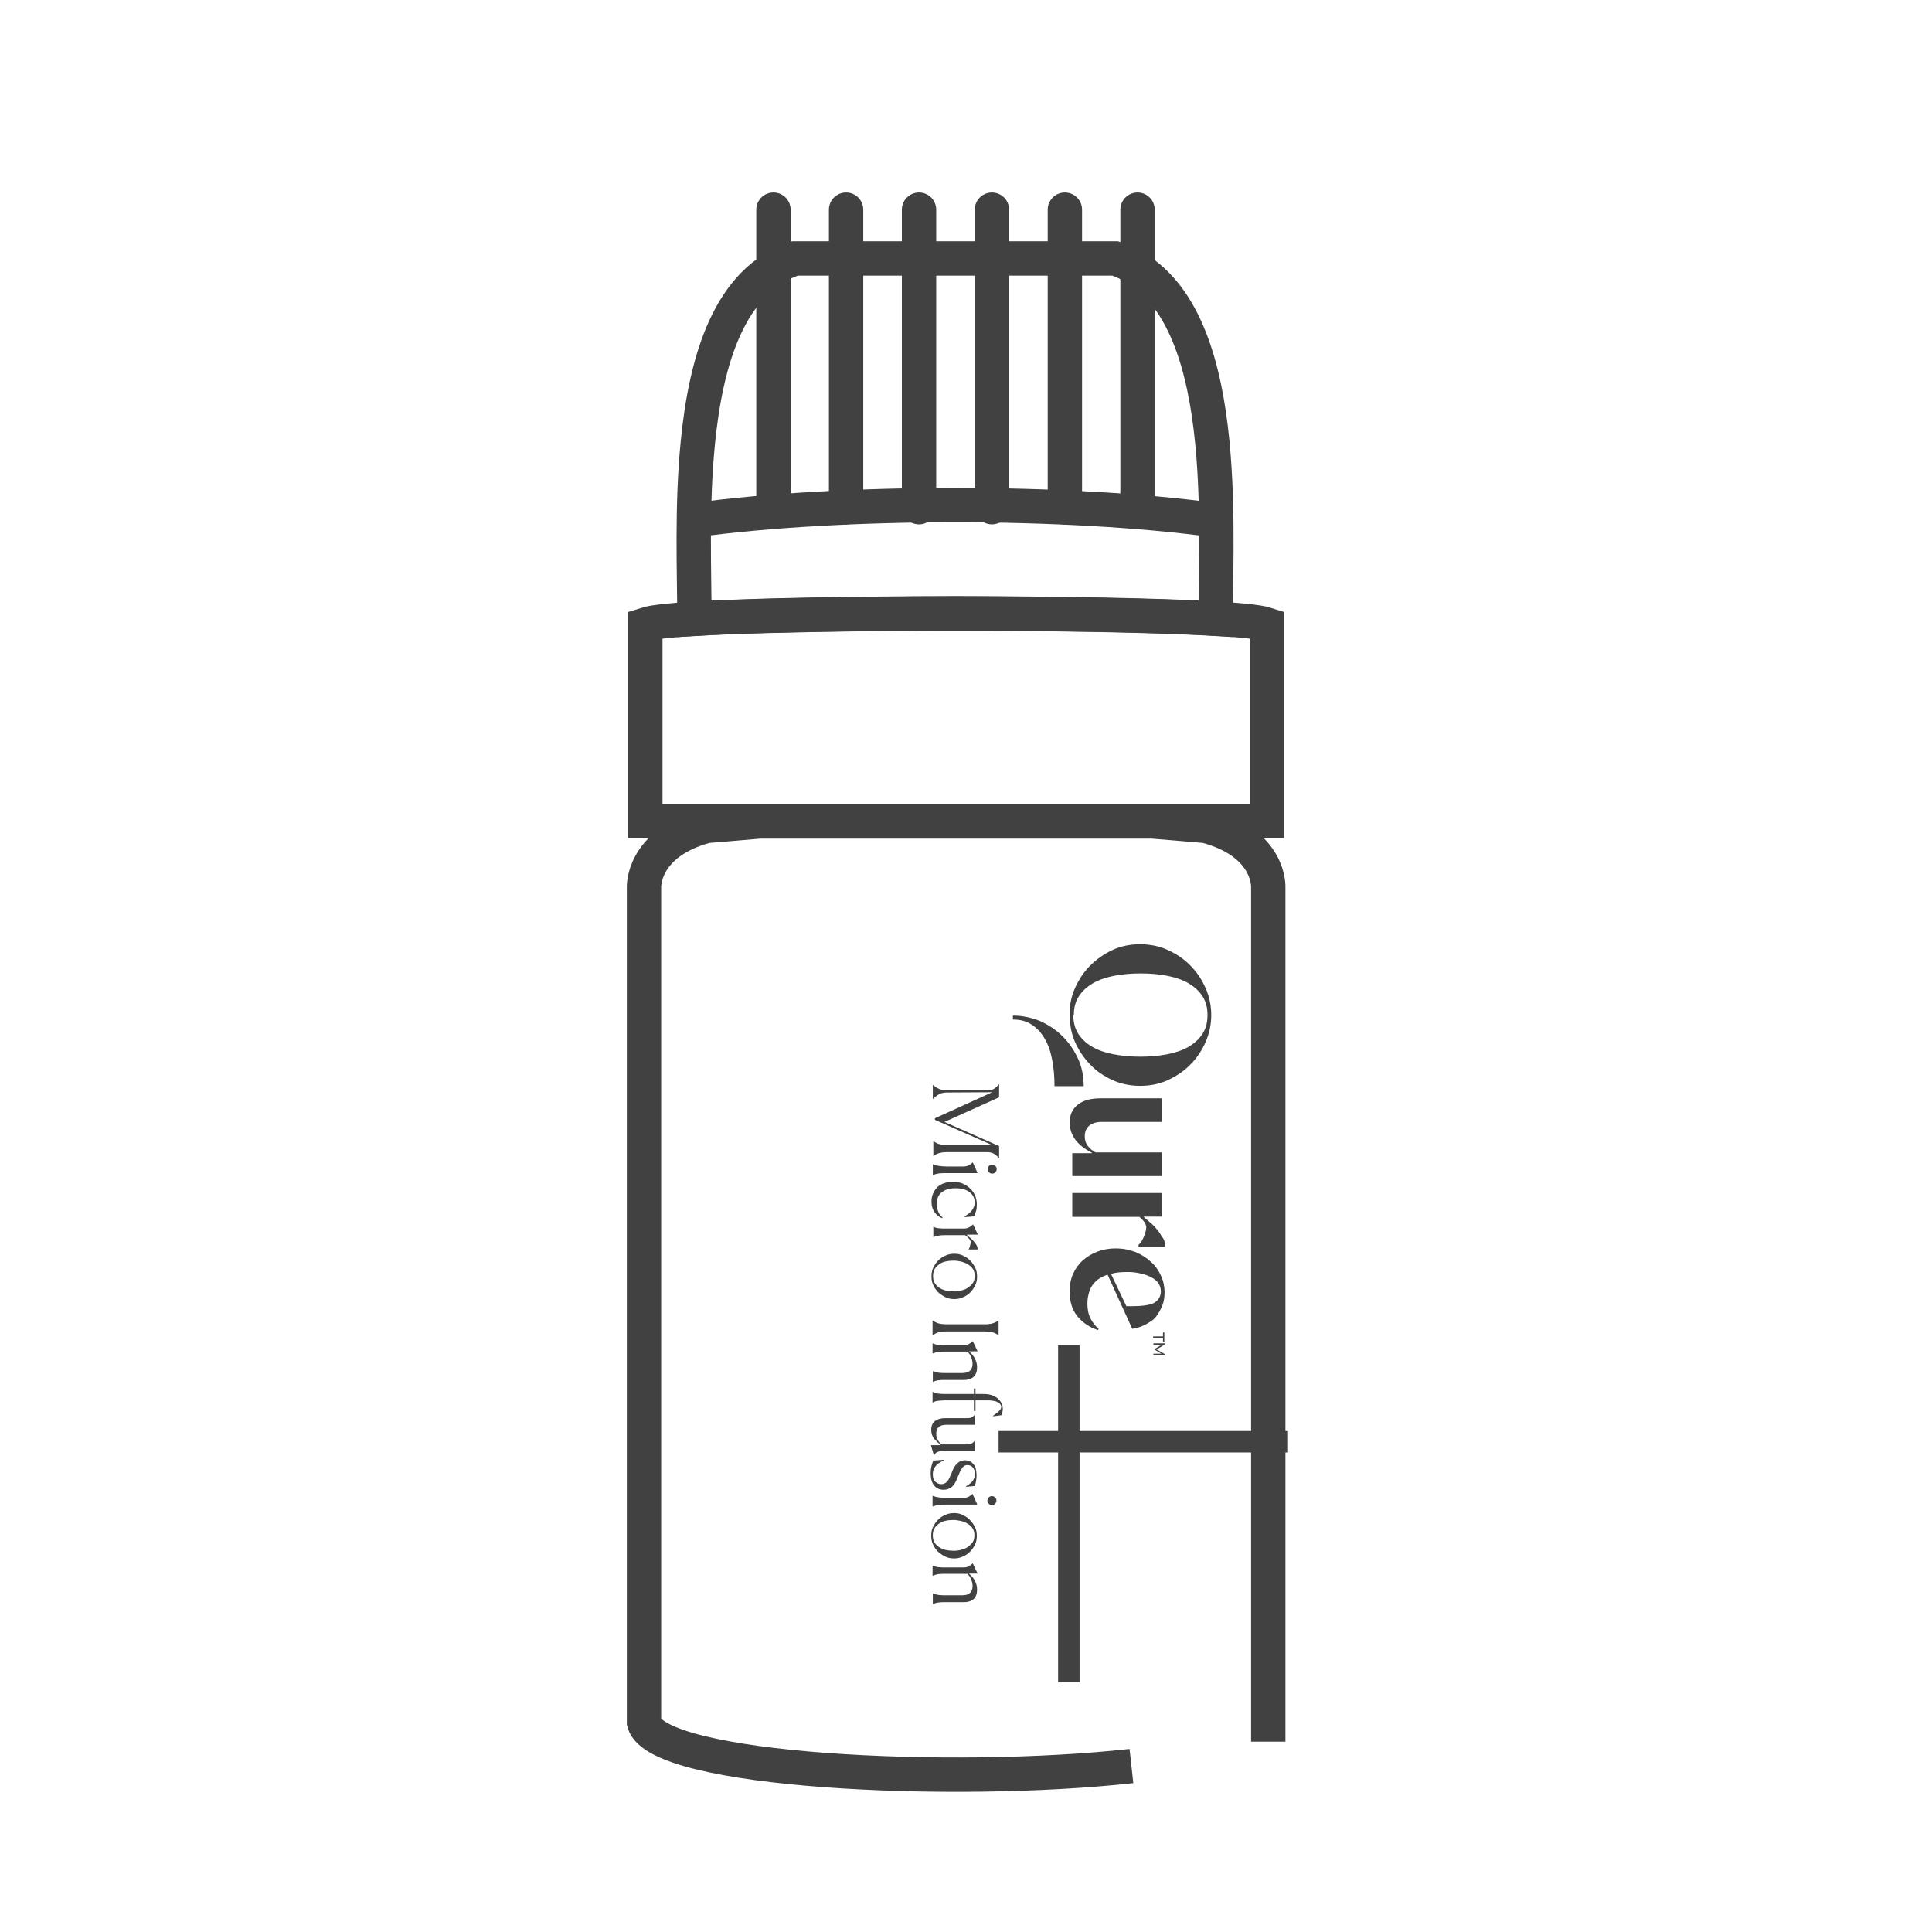
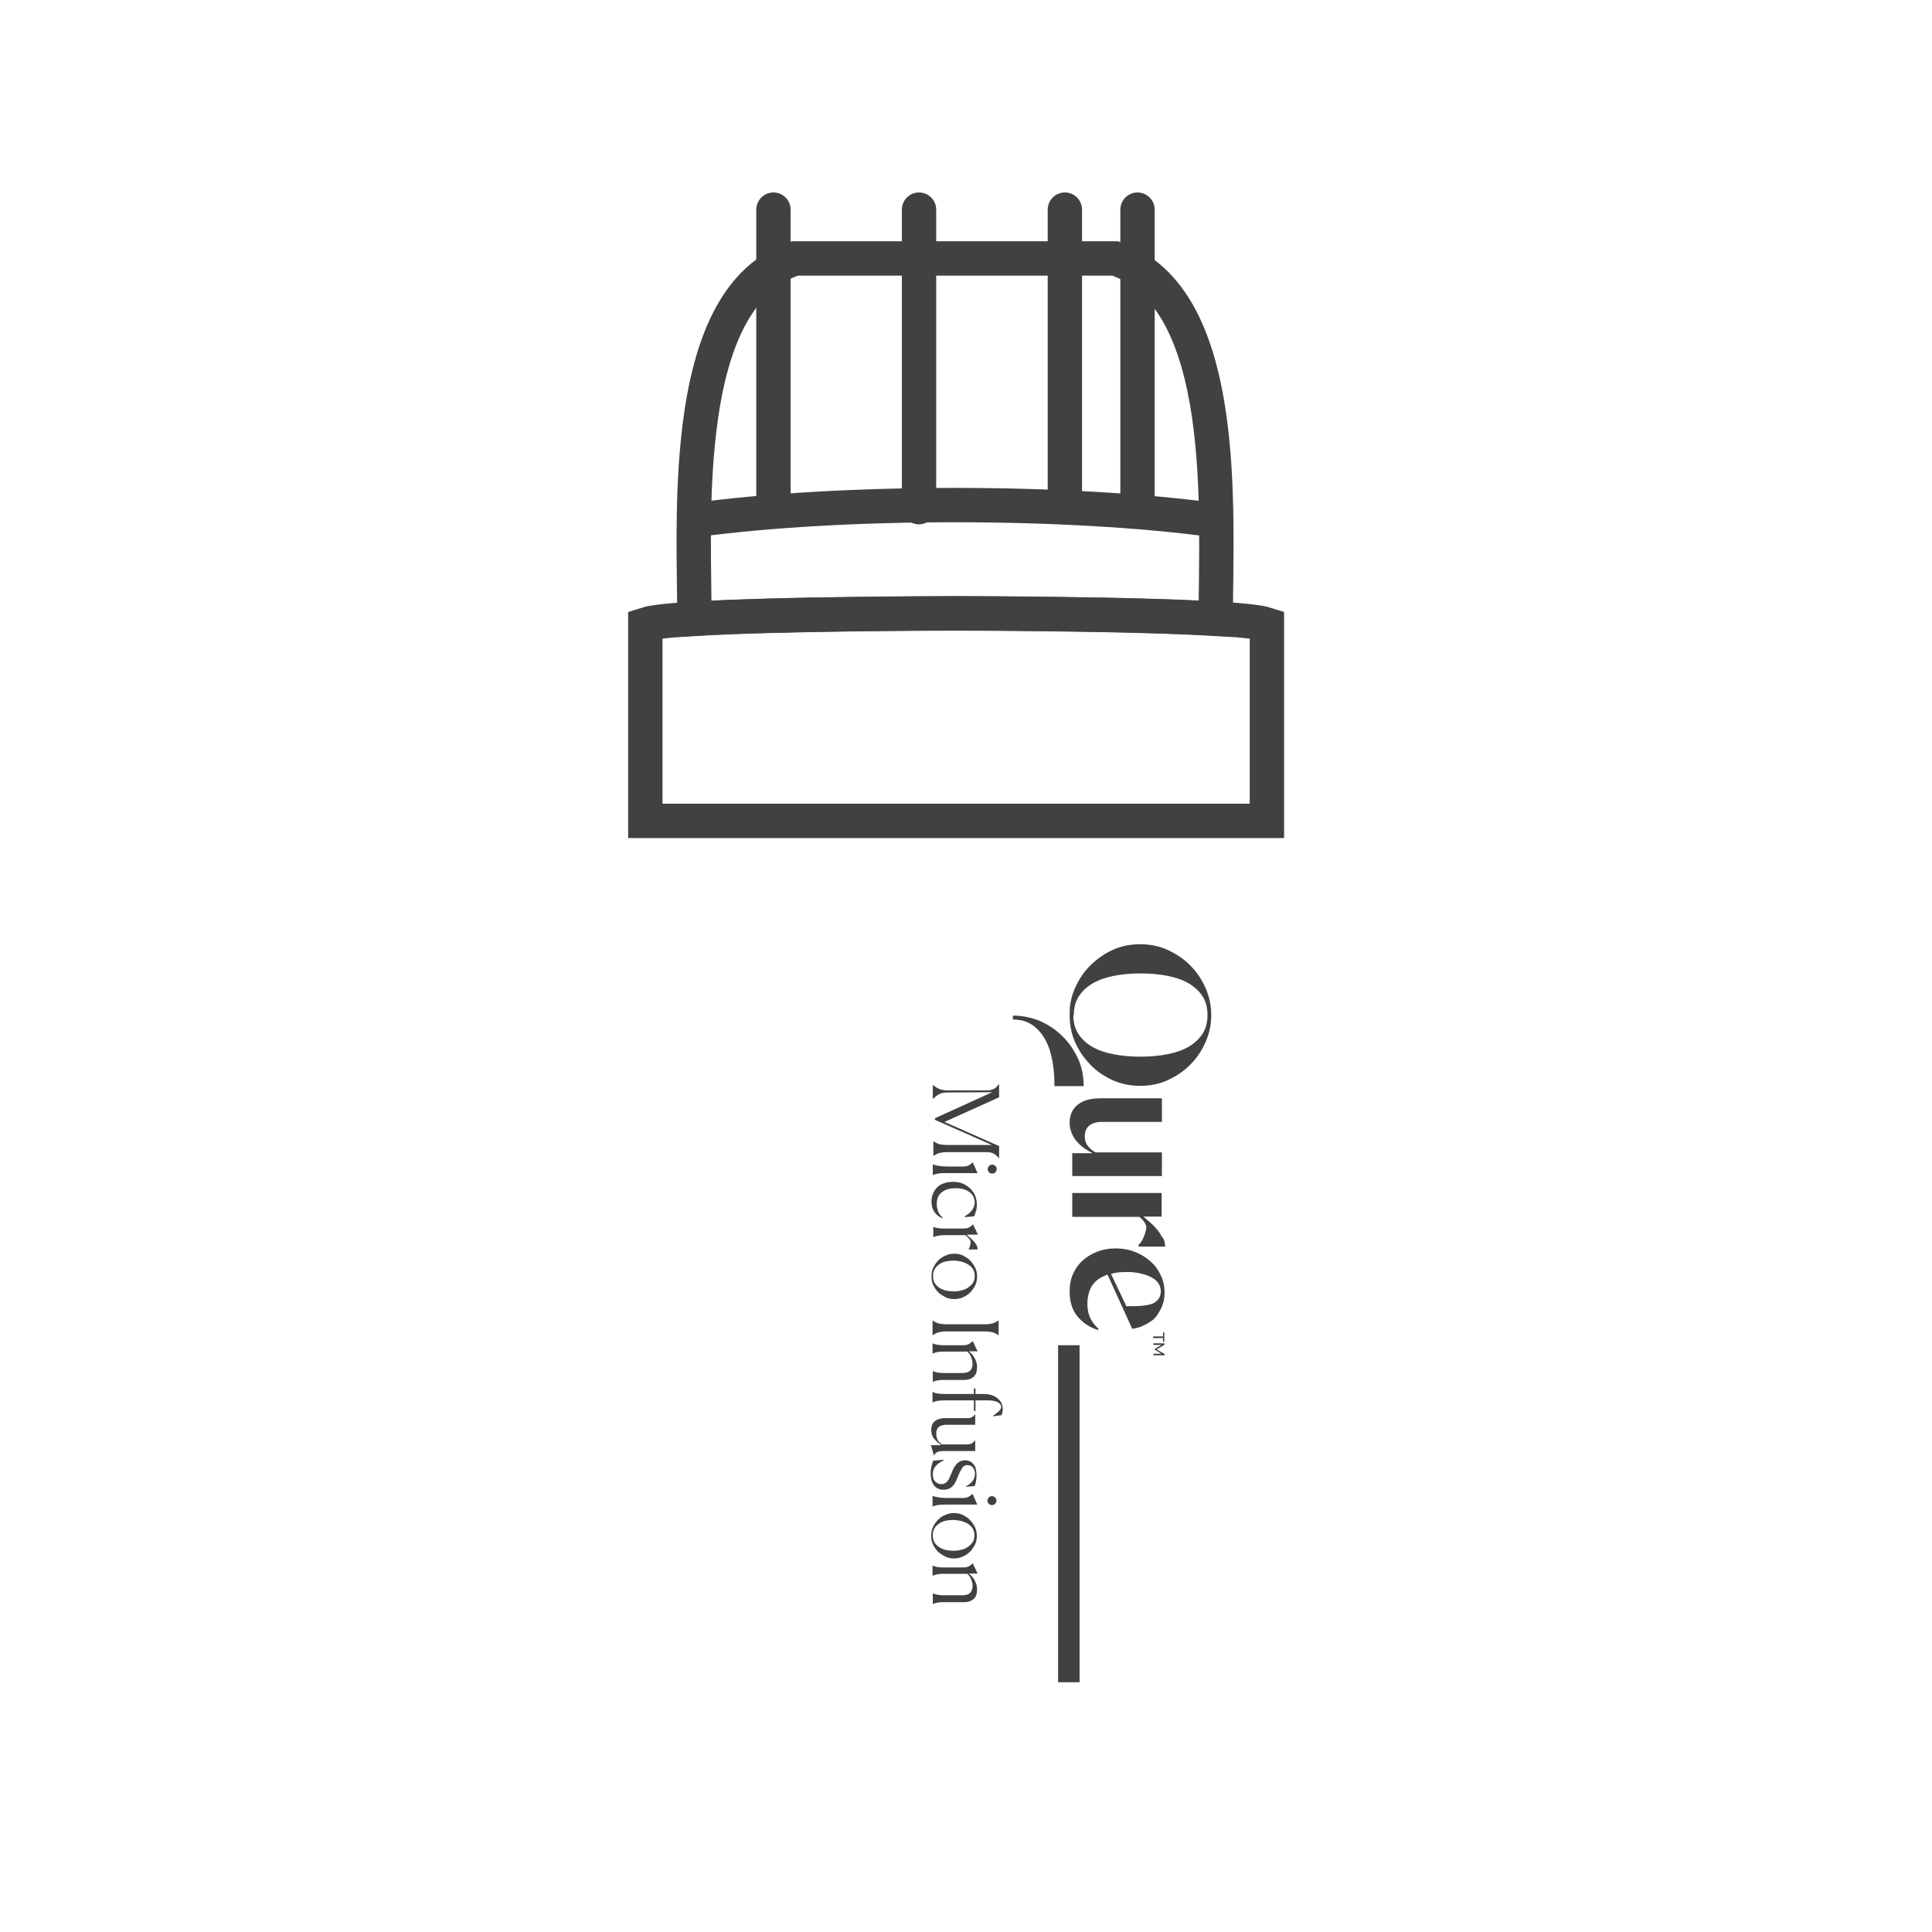
<svg xmlns="http://www.w3.org/2000/svg" width="45" height="45" viewBox="0 0 45 45" fill="none">
  <path d="M24.975 27.385L24.975 26.86L25.432 26.86L25.439 26.854C25.377 26.823 25.315 26.786 25.253 26.743C25.192 26.7 25.136 26.65 25.087 26.595C25.037 26.539 24.994 26.471 24.963 26.397C24.932 26.323 24.914 26.243 24.914 26.15C24.914 25.965 24.982 25.823 25.111 25.724C25.241 25.625 25.414 25.582 25.63 25.582L27.063 25.582L27.063 26.131L25.661 26.131C25.537 26.131 25.439 26.162 25.371 26.218C25.303 26.274 25.266 26.36 25.266 26.465C25.266 26.558 25.29 26.632 25.34 26.694C25.389 26.755 25.445 26.805 25.519 26.842L27.063 26.842L27.063 27.392L24.982 27.392L24.975 27.385ZM27.088 31.122L27.088 31.036L27.119 31.036L27.119 31.252L27.088 31.252L27.088 31.166L26.859 31.166L26.859 31.128L27.088 31.128L27.088 31.122ZM26.859 31.53L27.051 31.53L26.896 31.437L26.896 31.419L27.051 31.326L26.865 31.326L26.865 31.289L27.125 31.289L27.125 31.32L26.939 31.431L27.125 31.536L27.125 31.567L26.865 31.567L26.865 31.53L26.859 31.53ZM27.075 28.825C27.038 28.757 26.995 28.689 26.946 28.633C26.896 28.571 26.841 28.516 26.779 28.466C26.723 28.417 26.674 28.374 26.631 28.337L27.057 28.337L27.057 27.787L25.865 27.787L24.975 27.787L24.975 28.343L26.538 28.343C26.587 28.386 26.625 28.423 26.655 28.466C26.68 28.509 26.699 28.547 26.699 28.584C26.699 28.608 26.692 28.639 26.686 28.676C26.674 28.713 26.662 28.75 26.649 28.794C26.631 28.831 26.612 28.868 26.594 28.905C26.569 28.942 26.544 28.973 26.52 28.991L26.52 29.035L27.137 29.035C27.137 28.954 27.125 28.899 27.088 28.831L27.075 28.825ZM24.561 25.298C24.561 25.075 24.543 24.865 24.506 24.68C24.469 24.488 24.413 24.328 24.333 24.192C24.253 24.056 24.154 23.945 24.03 23.865C23.907 23.784 23.765 23.747 23.592 23.747L23.592 23.655C23.616 23.655 23.629 23.655 23.629 23.655C23.833 23.661 24.03 23.704 24.216 23.778C24.413 23.865 24.592 23.982 24.741 24.13C24.895 24.279 25.012 24.451 25.105 24.649C25.198 24.847 25.241 25.063 25.241 25.298L24.555 25.298L24.561 25.298ZM25 23.642C25 23.815 25.037 23.957 25.117 24.081C25.198 24.204 25.303 24.303 25.445 24.384C25.581 24.464 25.747 24.519 25.939 24.556C26.13 24.593 26.334 24.612 26.563 24.612C26.785 24.612 26.995 24.593 27.187 24.556C27.378 24.519 27.539 24.464 27.681 24.384C27.817 24.303 27.928 24.204 28.008 24.081C28.088 23.957 28.125 23.815 28.125 23.642C28.125 23.469 28.088 23.327 28.008 23.204C27.928 23.08 27.817 22.981 27.681 22.901C27.539 22.821 27.378 22.765 27.187 22.728C26.995 22.691 26.791 22.673 26.569 22.673C26.347 22.673 26.143 22.691 25.951 22.728C25.76 22.765 25.599 22.821 25.457 22.901C25.321 22.981 25.21 23.08 25.13 23.204C25.049 23.327 25.012 23.469 25.012 23.642L25 23.642ZM24.914 23.519C24.926 23.346 24.969 23.173 25.037 23.018C25.124 22.821 25.241 22.642 25.389 22.494C25.537 22.345 25.71 22.222 25.908 22.129C26.106 22.036 26.322 21.993 26.557 21.993C26.785 21.993 27.001 22.036 27.205 22.129C27.403 22.222 27.582 22.339 27.73 22.494C27.878 22.642 27.996 22.821 28.082 23.018C28.169 23.216 28.212 23.426 28.212 23.642C28.212 23.858 28.169 24.069 28.082 24.266C27.996 24.464 27.878 24.643 27.73 24.791C27.582 24.946 27.403 25.063 27.205 25.156C27.008 25.248 26.791 25.291 26.557 25.291C26.328 25.291 26.112 25.248 25.908 25.156C25.71 25.063 25.531 24.946 25.389 24.791C25.241 24.637 25.124 24.464 25.037 24.266C24.957 24.081 24.92 23.883 24.914 23.679C24.914 23.679 24.914 23.574 24.92 23.513L24.914 23.519ZM26.322 29.628C26.421 29.634 26.513 29.646 26.6 29.671C26.686 29.689 26.76 29.72 26.828 29.757C26.896 29.794 26.946 29.837 26.983 29.893C27.02 29.949 27.038 30.011 27.038 30.078C27.038 30.19 26.989 30.276 26.896 30.338C26.804 30.4 26.581 30.424 26.371 30.424L26.235 30.424L25.877 29.671C25.982 29.64 26.093 29.628 26.235 29.628L26.322 29.628ZM25.581 30.943C25.513 30.887 25.451 30.807 25.402 30.715C25.352 30.616 25.327 30.498 25.327 30.363C25.327 30.258 25.346 30.159 25.377 30.066C25.408 29.973 25.463 29.899 25.537 29.831C25.605 29.77 25.692 29.726 25.797 29.689L26.371 30.949C26.371 30.949 26.581 30.943 26.841 30.752C26.933 30.684 26.989 30.579 27.044 30.474C27.1 30.363 27.125 30.239 27.125 30.103C27.125 29.973 27.1 29.844 27.044 29.72C26.989 29.597 26.915 29.485 26.81 29.393C26.711 29.3 26.587 29.22 26.452 29.164C26.309 29.109 26.155 29.078 25.982 29.078C25.834 29.078 25.692 29.102 25.562 29.152C25.432 29.201 25.321 29.269 25.222 29.356C25.124 29.442 25.049 29.547 24.994 29.671C24.938 29.794 24.914 29.93 24.914 30.085C24.914 30.319 24.975 30.517 25.099 30.665C25.222 30.813 25.383 30.918 25.575 30.98L25.587 30.956L25.581 30.943Z" fill="#414141" />
  <path fill-rule="evenodd" clip-rule="evenodd" d="M21.727 25.273L21.733 25.273C21.764 25.298 21.795 25.317 21.819 25.335C21.844 25.348 21.869 25.36 21.893 25.372C21.918 25.378 21.949 25.385 21.974 25.391C22.005 25.397 22.035 25.397 22.079 25.397L23.018 25.397C23.049 25.397 23.073 25.391 23.092 25.385C23.116 25.378 23.135 25.372 23.154 25.36C23.172 25.348 23.191 25.335 23.209 25.317C23.228 25.298 23.246 25.28 23.265 25.255L23.271 25.255L23.271 25.558L21.998 26.132L23.271 26.694L23.271 26.978L23.265 26.978C23.246 26.947 23.221 26.929 23.203 26.91C23.184 26.892 23.16 26.879 23.141 26.867C23.116 26.855 23.092 26.849 23.067 26.842C23.036 26.836 23.005 26.836 22.968 26.836L22.054 26.836C22.017 26.836 21.986 26.836 21.961 26.842C21.937 26.842 21.912 26.849 21.887 26.855C21.863 26.861 21.844 26.867 21.819 26.879C21.795 26.892 21.77 26.904 21.745 26.923L21.739 26.923L21.739 26.583L21.745 26.583C21.77 26.601 21.795 26.614 21.819 26.626C21.844 26.639 21.863 26.645 21.887 26.651C21.912 26.657 21.937 26.663 21.961 26.663C21.986 26.663 22.023 26.669 22.054 26.669L23.104 26.669L21.776 26.083L21.776 26.046L23.11 25.44L22.079 25.446C22.042 25.446 22.005 25.446 21.974 25.453C21.943 25.459 21.918 25.465 21.893 25.477C21.869 25.49 21.844 25.502 21.819 25.52C21.795 25.539 21.764 25.564 21.733 25.595L21.727 25.595L21.727 25.273ZM23.11 27.336C23.079 27.336 23.055 27.324 23.036 27.305C23.018 27.287 23.005 27.262 23.005 27.231C23.005 27.201 23.018 27.182 23.036 27.157C23.055 27.139 23.079 27.126 23.11 27.126C23.141 27.126 23.16 27.139 23.184 27.157C23.203 27.176 23.215 27.201 23.215 27.231C23.215 27.262 23.203 27.281 23.184 27.305C23.166 27.324 23.141 27.336 23.11 27.336ZM21.733 27.12C21.776 27.139 21.826 27.151 21.875 27.157C21.924 27.163 21.98 27.17 22.054 27.17L22.443 27.17C22.493 27.17 22.536 27.157 22.573 27.139C22.604 27.12 22.635 27.096 22.653 27.077L22.659 27.077L22.77 27.324L22.054 27.324C21.98 27.324 21.918 27.324 21.875 27.33C21.826 27.336 21.782 27.349 21.733 27.367L21.727 27.367L21.727 27.12L21.733 27.12ZM21.961 28.38C21.881 28.349 21.819 28.306 21.77 28.238C21.721 28.17 21.696 28.09 21.696 27.985C21.696 27.917 21.708 27.855 21.733 27.8C21.758 27.744 21.788 27.695 21.832 27.651C21.875 27.608 21.93 27.577 21.992 27.559C22.054 27.534 22.128 27.528 22.202 27.528C22.289 27.528 22.363 27.54 22.431 27.571C22.499 27.602 22.554 27.639 22.604 27.689C22.653 27.738 22.69 27.794 22.715 27.855C22.74 27.917 22.752 27.985 22.752 28.053C22.752 28.121 22.746 28.183 22.727 28.226C22.715 28.269 22.696 28.306 22.69 28.331L22.474 28.349L22.468 28.331C22.499 28.312 22.53 28.288 22.561 28.269C22.591 28.244 22.616 28.22 22.635 28.195C22.653 28.17 22.672 28.139 22.684 28.108C22.696 28.078 22.703 28.047 22.703 28.016C22.703 27.911 22.666 27.831 22.585 27.769C22.505 27.707 22.4 27.676 22.258 27.676C22.122 27.676 22.017 27.707 21.937 27.769C21.856 27.831 21.819 27.923 21.819 28.041C21.819 28.102 21.832 28.158 21.85 28.213C21.869 28.269 21.906 28.319 21.955 28.356L21.949 28.368L21.961 28.38ZM21.733 28.572C21.758 28.584 21.776 28.59 21.801 28.596C21.826 28.603 21.844 28.609 21.875 28.609C21.9 28.609 21.924 28.615 21.955 28.615C21.986 28.615 22.017 28.615 22.054 28.615L22.449 28.615C22.505 28.615 22.548 28.603 22.579 28.584C22.61 28.566 22.641 28.541 22.659 28.522L22.666 28.522L22.777 28.757L22.523 28.757L22.523 28.769C22.548 28.794 22.573 28.813 22.604 28.837C22.635 28.862 22.659 28.887 22.684 28.918C22.709 28.942 22.727 28.973 22.746 29.004C22.764 29.035 22.77 29.066 22.77 29.103L22.561 29.103L22.561 29.097C22.567 29.091 22.573 29.078 22.579 29.066C22.585 29.053 22.591 29.035 22.591 29.023C22.598 29.004 22.598 28.992 22.604 28.973C22.604 28.961 22.61 28.942 22.61 28.93C22.61 28.912 22.598 28.887 22.573 28.856C22.548 28.825 22.517 28.794 22.48 28.769L22.066 28.769C21.992 28.769 21.93 28.769 21.887 28.776C21.838 28.782 21.795 28.794 21.745 28.813L21.739 28.813L21.739 28.566L21.745 28.566L21.733 28.572ZM21.696 29.727C21.696 29.653 21.708 29.585 21.739 29.523C21.77 29.461 21.807 29.406 21.856 29.356C21.906 29.307 21.961 29.27 22.023 29.245C22.085 29.214 22.153 29.202 22.227 29.202C22.301 29.202 22.369 29.214 22.431 29.245C22.493 29.276 22.554 29.313 22.598 29.362C22.647 29.412 22.684 29.467 22.715 29.529C22.746 29.591 22.758 29.659 22.758 29.733C22.758 29.807 22.746 29.875 22.715 29.937C22.684 29.999 22.647 30.054 22.598 30.104C22.548 30.153 22.493 30.19 22.431 30.215C22.369 30.246 22.295 30.258 22.227 30.258C22.153 30.258 22.085 30.246 22.023 30.215C21.961 30.184 21.906 30.147 21.856 30.104C21.807 30.054 21.77 29.999 21.739 29.937C21.708 29.875 21.696 29.807 21.696 29.733L21.696 29.727ZM21.733 29.727C21.733 29.788 21.745 29.838 21.77 29.881C21.795 29.924 21.832 29.962 21.875 29.992C21.918 30.023 21.974 30.042 22.029 30.06C22.091 30.073 22.153 30.079 22.215 30.079C22.283 30.079 22.344 30.073 22.4 30.054C22.462 30.042 22.511 30.017 22.554 29.986C22.598 29.955 22.635 29.918 22.666 29.875C22.69 29.832 22.703 29.782 22.703 29.721C22.703 29.659 22.69 29.609 22.666 29.566C22.641 29.523 22.604 29.486 22.554 29.455C22.511 29.424 22.456 29.406 22.4 29.387C22.338 29.375 22.276 29.362 22.215 29.362C22.147 29.362 22.085 29.369 22.029 29.381C21.968 29.393 21.918 29.418 21.875 29.449C21.832 29.48 21.795 29.517 21.77 29.56C21.745 29.603 21.733 29.653 21.733 29.714L21.733 29.727ZM21.727 30.758C21.751 30.777 21.776 30.789 21.801 30.802C21.826 30.814 21.844 30.82 21.869 30.826C21.893 30.832 21.918 30.839 21.943 30.839C21.968 30.839 21.998 30.845 22.035 30.845L22.944 30.845C22.98 30.845 23.011 30.845 23.036 30.839C23.061 30.839 23.085 30.832 23.11 30.826C23.135 30.82 23.154 30.814 23.178 30.802C23.203 30.789 23.228 30.777 23.252 30.758L23.259 30.758L23.259 31.098L23.252 31.098C23.228 31.079 23.203 31.067 23.178 31.055C23.154 31.042 23.135 31.036 23.11 31.03C23.085 31.024 23.061 31.018 23.036 31.018C23.011 31.018 22.98 31.012 22.944 31.012L22.035 31.012C21.998 31.012 21.968 31.012 21.943 31.018C21.918 31.018 21.893 31.024 21.869 31.03C21.844 31.036 21.826 31.042 21.801 31.055C21.776 31.067 21.751 31.079 21.727 31.098L21.721 31.098L21.721 30.758L21.727 30.758ZM21.721 31.537L21.721 31.29L21.727 31.29C21.751 31.302 21.77 31.308 21.795 31.314C21.819 31.32 21.838 31.326 21.869 31.326C21.893 31.326 21.918 31.333 21.949 31.333C21.98 31.333 22.011 31.333 22.048 31.333L22.443 31.333C22.499 31.333 22.542 31.32 22.573 31.302C22.604 31.283 22.635 31.259 22.653 31.24L22.659 31.24L22.77 31.475L22.573 31.475L22.573 31.481C22.635 31.53 22.678 31.586 22.709 31.648C22.74 31.709 22.758 31.771 22.758 31.845C22.758 31.944 22.733 32.018 22.678 32.068C22.622 32.117 22.548 32.142 22.456 32.142L22.054 32.142C22.017 32.142 21.98 32.142 21.955 32.142C21.924 32.142 21.9 32.142 21.875 32.148C21.85 32.148 21.826 32.154 21.801 32.16C21.776 32.167 21.758 32.173 21.733 32.185L21.727 32.185L21.727 31.938L21.733 31.938C21.776 31.956 21.826 31.969 21.875 31.975C21.924 31.981 21.98 31.981 22.054 31.981L22.418 31.981C22.449 31.981 22.48 31.975 22.511 31.969C22.542 31.963 22.567 31.95 22.585 31.932C22.61 31.913 22.622 31.895 22.635 31.864C22.647 31.833 22.653 31.802 22.653 31.765C22.653 31.716 22.641 31.666 22.622 31.617C22.604 31.567 22.573 31.518 22.53 31.481L22.048 31.481C21.974 31.481 21.912 31.481 21.869 31.487C21.819 31.493 21.776 31.506 21.727 31.524L21.721 31.524L21.721 31.537ZM21.727 32.42C21.758 32.438 21.788 32.451 21.832 32.457C21.875 32.463 21.937 32.469 22.017 32.469L22.684 32.469L22.684 32.34L22.721 32.34L22.721 32.469L22.9 32.469C22.974 32.469 23.036 32.475 23.092 32.494C23.147 32.512 23.197 32.537 23.234 32.568C23.271 32.599 23.302 32.636 23.326 32.679C23.345 32.722 23.357 32.772 23.357 32.821C23.357 32.852 23.351 32.883 23.345 32.908C23.339 32.932 23.333 32.951 23.326 32.963L23.135 32.988L23.129 32.976C23.154 32.963 23.172 32.945 23.197 32.926C23.221 32.908 23.24 32.895 23.259 32.877C23.277 32.858 23.289 32.84 23.302 32.828C23.314 32.809 23.32 32.79 23.32 32.772C23.32 32.729 23.296 32.692 23.24 32.661C23.184 32.63 23.104 32.617 22.993 32.617L22.721 32.617L22.721 32.864L22.684 32.864L22.684 32.617L22.017 32.617C21.937 32.617 21.875 32.624 21.832 32.63C21.788 32.636 21.758 32.648 21.727 32.667L21.721 32.667L21.721 32.414L21.727 32.414L21.727 32.42ZM21.912 33.649C21.881 33.63 21.856 33.606 21.832 33.587C21.807 33.562 21.782 33.538 21.758 33.513C21.739 33.488 21.721 33.458 21.708 33.42C21.696 33.383 21.69 33.346 21.69 33.303C21.69 33.21 21.721 33.142 21.776 33.099C21.832 33.056 21.912 33.031 22.011 33.031L22.536 33.031C22.579 33.031 22.616 33.025 22.641 33.007C22.672 32.988 22.69 32.969 22.709 32.945L22.715 32.945L22.715 33.186L22.042 33.186C21.887 33.186 21.807 33.254 21.807 33.389C21.807 33.451 21.819 33.501 21.844 33.544C21.869 33.587 21.9 33.618 21.937 33.643L22.53 33.643C22.61 33.643 22.666 33.612 22.709 33.55L22.715 33.55L22.715 33.797L22.005 33.797C21.961 33.797 21.924 33.797 21.9 33.803C21.875 33.809 21.85 33.809 21.832 33.822C21.813 33.828 21.801 33.84 21.788 33.853C21.776 33.865 21.77 33.877 21.758 33.896L21.751 33.896L21.683 33.661L21.9 33.661L21.912 33.649ZM22.505 34.631L22.499 34.619C22.579 34.575 22.635 34.526 22.666 34.477C22.696 34.427 22.709 34.378 22.709 34.328C22.709 34.267 22.69 34.217 22.659 34.18C22.628 34.143 22.585 34.125 22.536 34.125C22.505 34.125 22.474 34.131 22.456 34.149C22.431 34.162 22.412 34.186 22.4 34.211C22.381 34.236 22.369 34.267 22.351 34.297C22.338 34.328 22.326 34.365 22.307 34.403C22.295 34.44 22.276 34.477 22.258 34.514C22.239 34.551 22.221 34.582 22.196 34.606C22.171 34.637 22.14 34.656 22.103 34.674C22.066 34.693 22.023 34.699 21.974 34.699C21.875 34.699 21.807 34.662 21.751 34.594C21.702 34.526 21.677 34.433 21.677 34.316C21.677 34.254 21.683 34.199 21.696 34.149C21.708 34.1 21.721 34.057 21.739 34.02L21.98 34.001L21.986 34.013C21.893 34.057 21.826 34.106 21.788 34.155C21.745 34.205 21.727 34.267 21.727 34.341C21.727 34.415 21.745 34.477 21.788 34.514C21.832 34.551 21.875 34.569 21.924 34.569C21.955 34.569 21.98 34.563 22.005 34.551C22.029 34.538 22.048 34.52 22.066 34.501C22.085 34.477 22.103 34.452 22.116 34.421C22.128 34.39 22.14 34.359 22.159 34.322C22.171 34.285 22.19 34.254 22.202 34.217C22.221 34.18 22.239 34.149 22.264 34.118C22.289 34.087 22.32 34.063 22.351 34.044C22.388 34.026 22.425 34.013 22.474 34.013C22.523 34.013 22.567 34.026 22.604 34.044C22.641 34.063 22.666 34.094 22.69 34.125C22.715 34.155 22.727 34.199 22.733 34.236C22.74 34.279 22.746 34.322 22.746 34.365C22.746 34.409 22.74 34.458 22.733 34.501C22.727 34.545 22.715 34.582 22.703 34.612L22.499 34.631L22.505 34.631ZM23.104 35.057C23.073 35.057 23.049 35.045 23.03 35.026C23.011 35.008 22.999 34.983 22.999 34.952C22.999 34.921 23.011 34.903 23.03 34.878C23.049 34.86 23.073 34.847 23.104 34.847C23.135 34.847 23.154 34.86 23.178 34.878C23.197 34.897 23.209 34.921 23.209 34.952C23.209 34.983 23.197 35.002 23.178 35.026C23.16 35.045 23.135 35.057 23.104 35.057ZM21.727 34.841C21.77 34.86 21.819 34.872 21.869 34.878C21.918 34.884 21.974 34.891 22.048 34.891L22.437 34.891C22.486 34.891 22.53 34.878 22.567 34.86C22.598 34.841 22.628 34.816 22.647 34.798L22.653 34.798L22.764 35.045L22.048 35.045C21.974 35.045 21.912 35.045 21.869 35.051C21.819 35.057 21.776 35.07 21.727 35.088L21.721 35.088L21.721 34.841L21.727 34.841ZM21.69 35.767C21.69 35.693 21.702 35.626 21.733 35.564C21.764 35.502 21.801 35.446 21.85 35.397C21.9 35.347 21.955 35.31 22.017 35.286C22.079 35.255 22.147 35.242 22.221 35.242C22.295 35.242 22.363 35.255 22.425 35.286C22.486 35.317 22.548 35.354 22.591 35.403C22.641 35.453 22.678 35.508 22.709 35.57C22.74 35.632 22.752 35.7 22.752 35.774C22.752 35.848 22.74 35.916 22.709 35.977C22.678 36.039 22.641 36.095 22.591 36.144C22.542 36.194 22.486 36.231 22.425 36.255C22.363 36.286 22.289 36.299 22.221 36.299C22.147 36.299 22.079 36.286 22.017 36.255C21.955 36.225 21.9 36.188 21.85 36.144C21.801 36.095 21.764 36.039 21.733 35.977C21.702 35.916 21.69 35.848 21.69 35.774L21.69 35.767ZM21.727 35.767C21.727 35.829 21.739 35.879 21.764 35.922C21.788 35.965 21.826 36.002 21.869 36.033C21.912 36.064 21.968 36.083 22.023 36.101C22.085 36.113 22.147 36.12 22.208 36.12C22.276 36.12 22.338 36.113 22.394 36.095C22.456 36.083 22.505 36.058 22.548 36.027C22.591 35.996 22.628 35.959 22.659 35.916C22.684 35.873 22.696 35.823 22.696 35.761C22.696 35.7 22.684 35.65 22.659 35.607C22.635 35.564 22.598 35.527 22.548 35.496C22.505 35.465 22.449 35.446 22.394 35.428C22.332 35.416 22.27 35.403 22.208 35.403C22.14 35.403 22.079 35.409 22.023 35.422C21.961 35.434 21.912 35.459 21.869 35.49C21.826 35.52 21.788 35.557 21.764 35.601C21.739 35.644 21.727 35.693 21.727 35.755L21.727 35.767ZM21.721 36.713L21.721 36.465L21.727 36.465C21.751 36.478 21.77 36.484 21.795 36.49C21.819 36.496 21.838 36.503 21.869 36.503C21.893 36.503 21.918 36.509 21.949 36.509C21.98 36.509 22.011 36.509 22.048 36.509L22.443 36.509C22.499 36.509 22.542 36.496 22.573 36.478C22.604 36.459 22.635 36.435 22.653 36.416L22.659 36.416L22.77 36.651L22.573 36.651L22.573 36.657C22.635 36.706 22.678 36.762 22.709 36.824C22.74 36.886 22.758 36.947 22.758 37.021C22.758 37.12 22.733 37.194 22.678 37.244C22.622 37.293 22.548 37.318 22.456 37.318L22.054 37.318C22.017 37.318 21.98 37.318 21.955 37.318C21.924 37.318 21.9 37.318 21.875 37.324C21.85 37.324 21.826 37.33 21.801 37.336C21.776 37.343 21.758 37.349 21.733 37.361L21.727 37.361L21.727 37.114L21.733 37.114C21.776 37.133 21.826 37.145 21.875 37.151C21.924 37.157 21.98 37.157 22.054 37.157L22.418 37.157C22.449 37.157 22.48 37.151 22.511 37.145C22.542 37.139 22.567 37.126 22.585 37.108C22.61 37.089 22.622 37.071 22.635 37.04C22.647 37.009 22.653 36.978 22.653 36.941C22.653 36.892 22.641 36.842 22.622 36.793C22.604 36.743 22.573 36.694 22.53 36.657L22.048 36.657C21.974 36.657 21.912 36.657 21.869 36.663C21.819 36.669 21.776 36.682 21.727 36.7L21.721 36.7L21.721 36.713Z" fill="#414141" />
  <path d="M24.895 31.333L24.895 39.183" stroke="#414141" stroke-width="0.5" />
-   <path d="M23.259 33.581L30 33.581" stroke="#414141" stroke-width="0.5" />
-   <path fill-rule="evenodd" clip-rule="evenodd" d="M26.353 41.135C22.159 41.598 15.303 41.258 15 40.122L15 20.677C15 20.677 14.939 19.646 16.452 19.238L17.7 19.133L22.27 19.133L26.841 19.133L28.089 19.238C29.608 19.646 29.54 20.677 29.54 20.677L29.54 40.567" stroke="#414141" stroke-width="0.8" stroke-miterlimit="2.613" />
  <path fill-rule="evenodd" clip-rule="evenodd" d="M15.031 14.544L15.031 19.12L22.27 19.12L29.509 19.12L29.509 14.544C28.719 14.284 22.27 14.284 22.27 14.284C22.27 14.284 15.822 14.284 15.031 14.544Z" stroke="#414141" stroke-width="0.8" stroke-miterlimit="2.613" />
  <path fill-rule="evenodd" clip-rule="evenodd" d="M16.174 14.414C16.174 13.351 16.106 11.801 16.254 10.312C16.445 8.367 16.995 6.532 18.515 6.02L22.245 6.02L25.976 6.02C28.669 6.928 28.317 11.968 28.317 14.414C26.223 14.29 22.27 14.29 22.27 14.29L22.245 14.29C21.924 14.29 18.163 14.296 16.174 14.414Z" stroke="#414141" stroke-width="0.8" stroke-miterlimit="2.613" />
  <path d="M16.168 12.116C19.608 11.647 24.864 11.647 28.298 12.116" stroke="#414141" stroke-width="0.8" stroke-miterlimit="2.613" />
  <path d="M18.015 4.883L18.015 11.813" stroke="#414141" stroke-width="0.8" stroke-miterlimit="2.613" stroke-linecap="round" stroke-linejoin="round" />
-   <path d="M19.707 4.883L19.707 11.813" stroke="#414141" stroke-width="0.8" stroke-miterlimit="2.613" stroke-linecap="round" stroke-linejoin="round" />
  <path d="M21.406 4.883L21.406 11.813" stroke="#414141" stroke-width="0.8" stroke-miterlimit="2.613" stroke-linecap="round" stroke-linejoin="round" />
-   <path d="M23.104 4.883L23.104 11.813" stroke="#414141" stroke-width="0.8" stroke-miterlimit="2.613" stroke-linecap="round" stroke-linejoin="round" />
  <path d="M24.803 4.883L24.803 11.813" stroke="#414141" stroke-width="0.8" stroke-miterlimit="2.613" stroke-linecap="round" stroke-linejoin="round" />
  <path d="M26.495 4.883L26.495 11.813" stroke="#414141" stroke-width="0.8" stroke-miterlimit="2.613" stroke-linecap="round" stroke-linejoin="round" />
</svg>